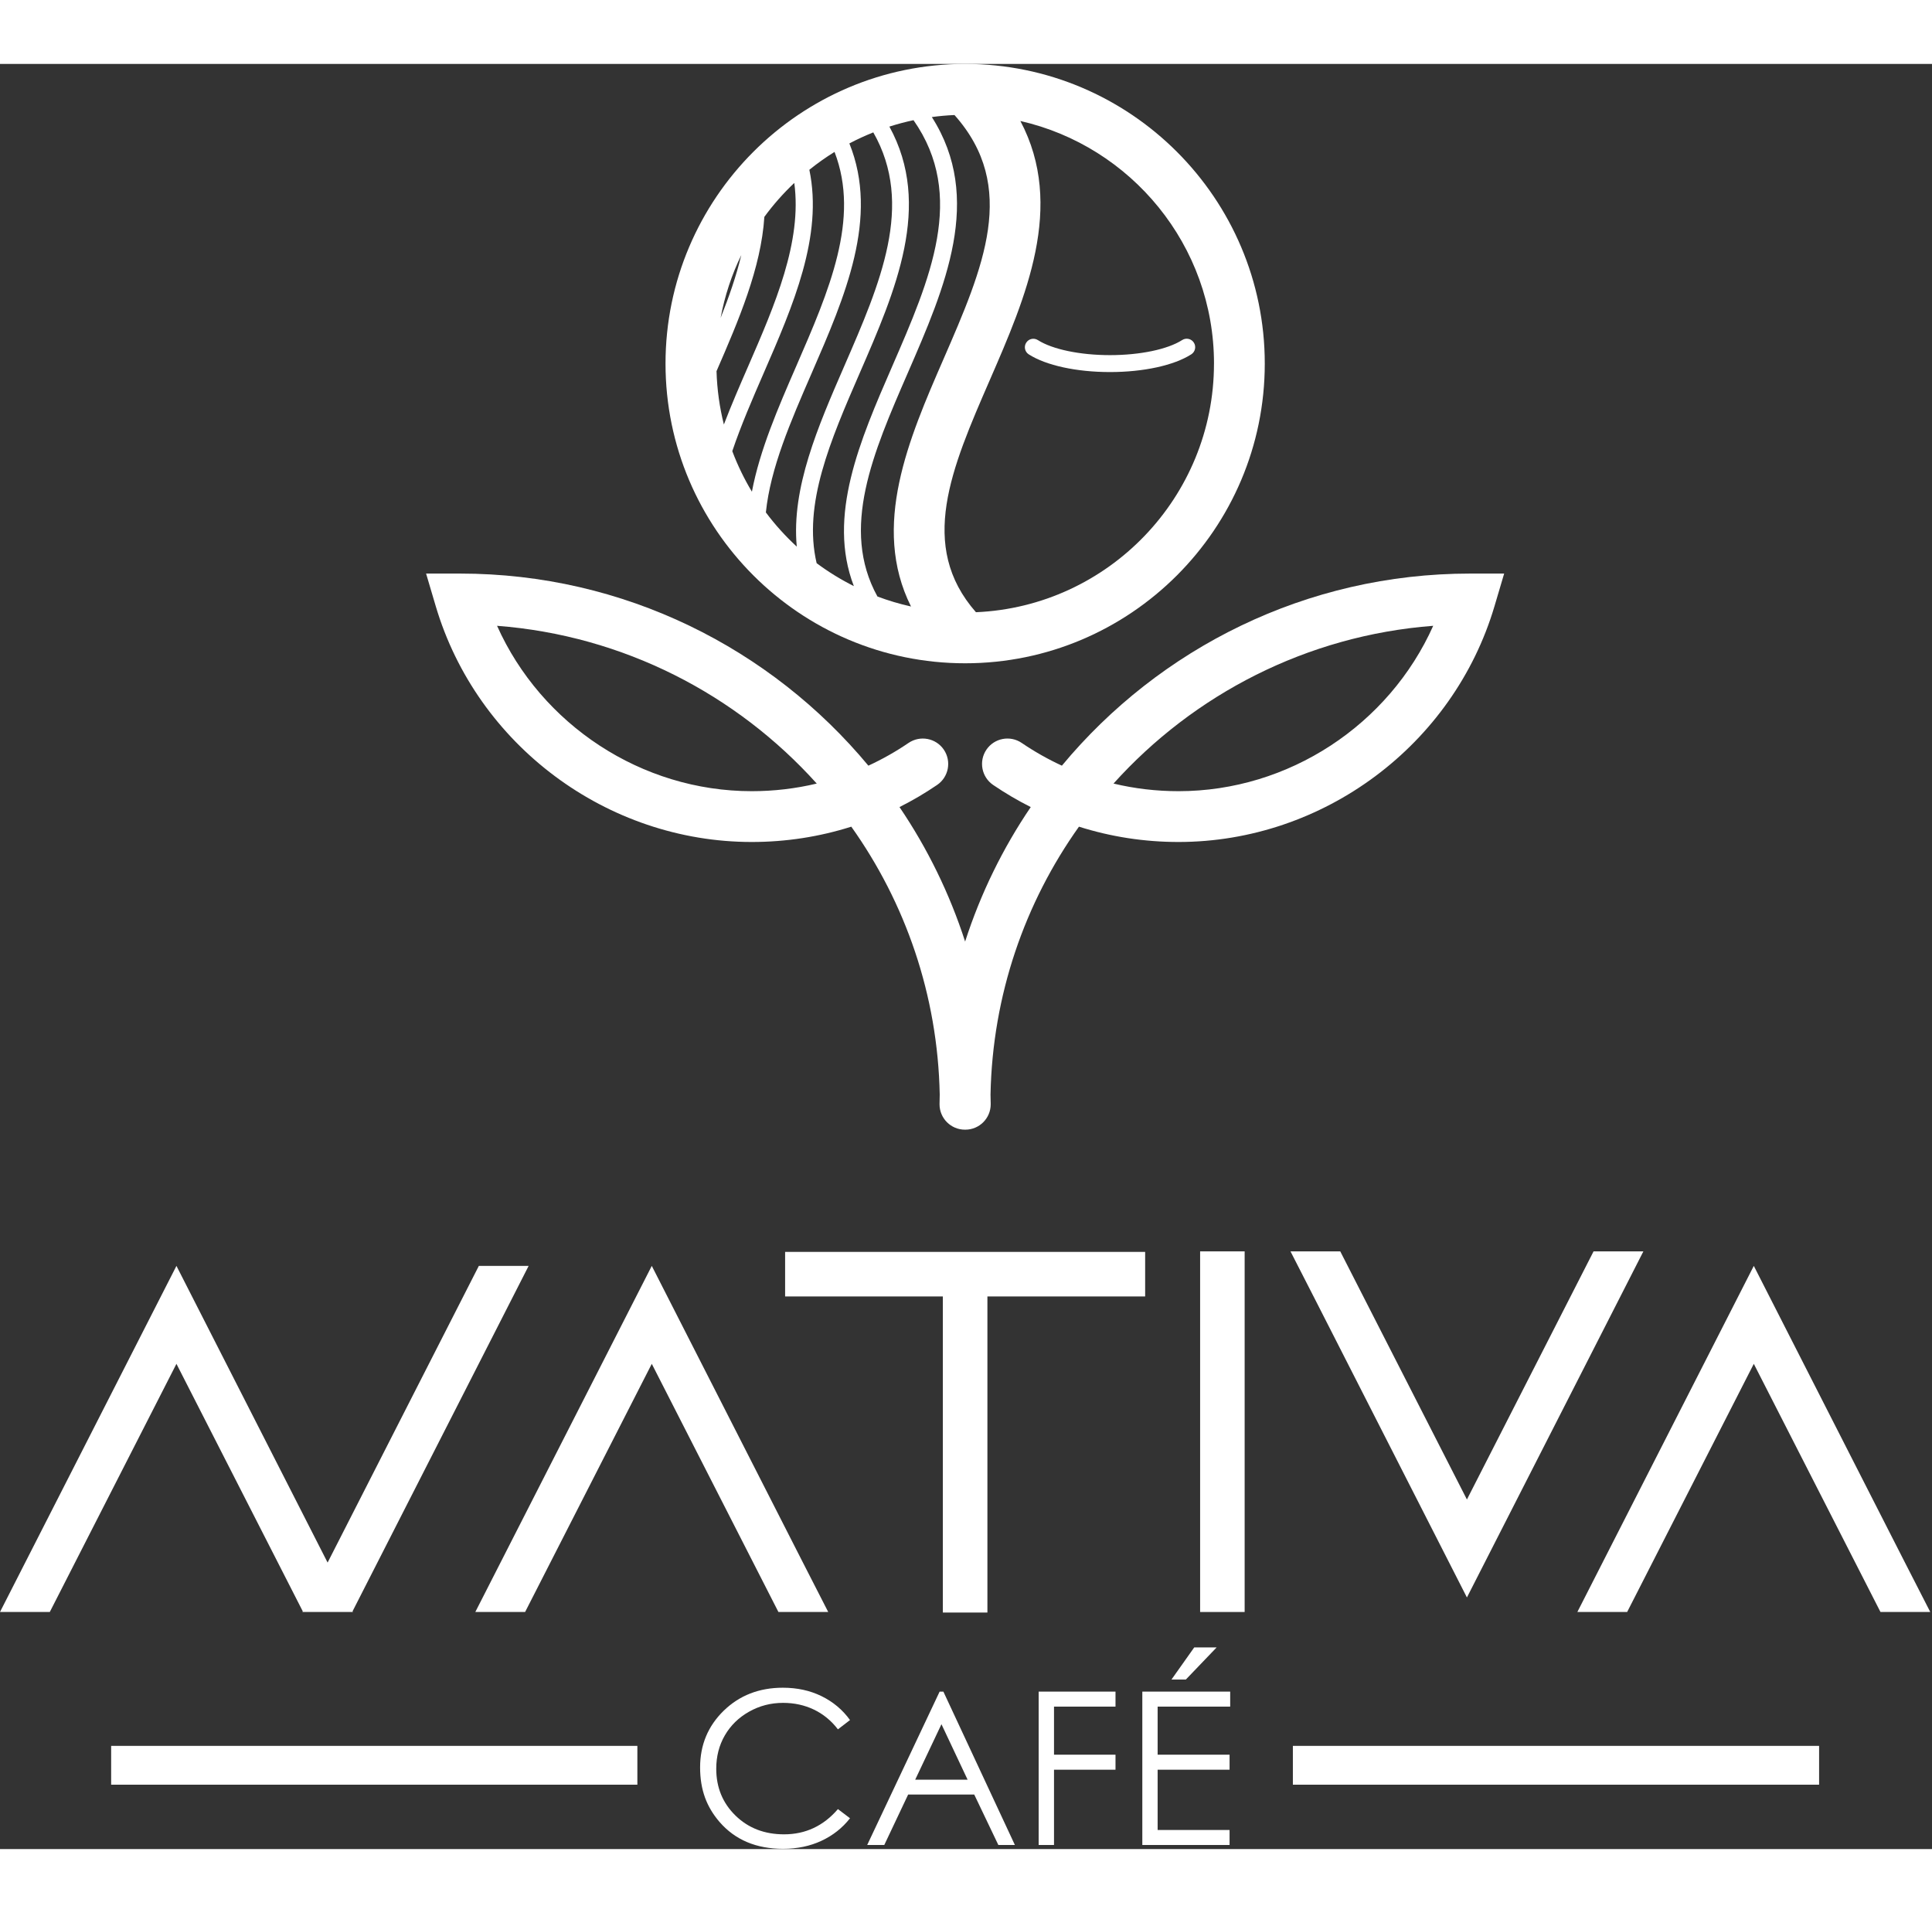
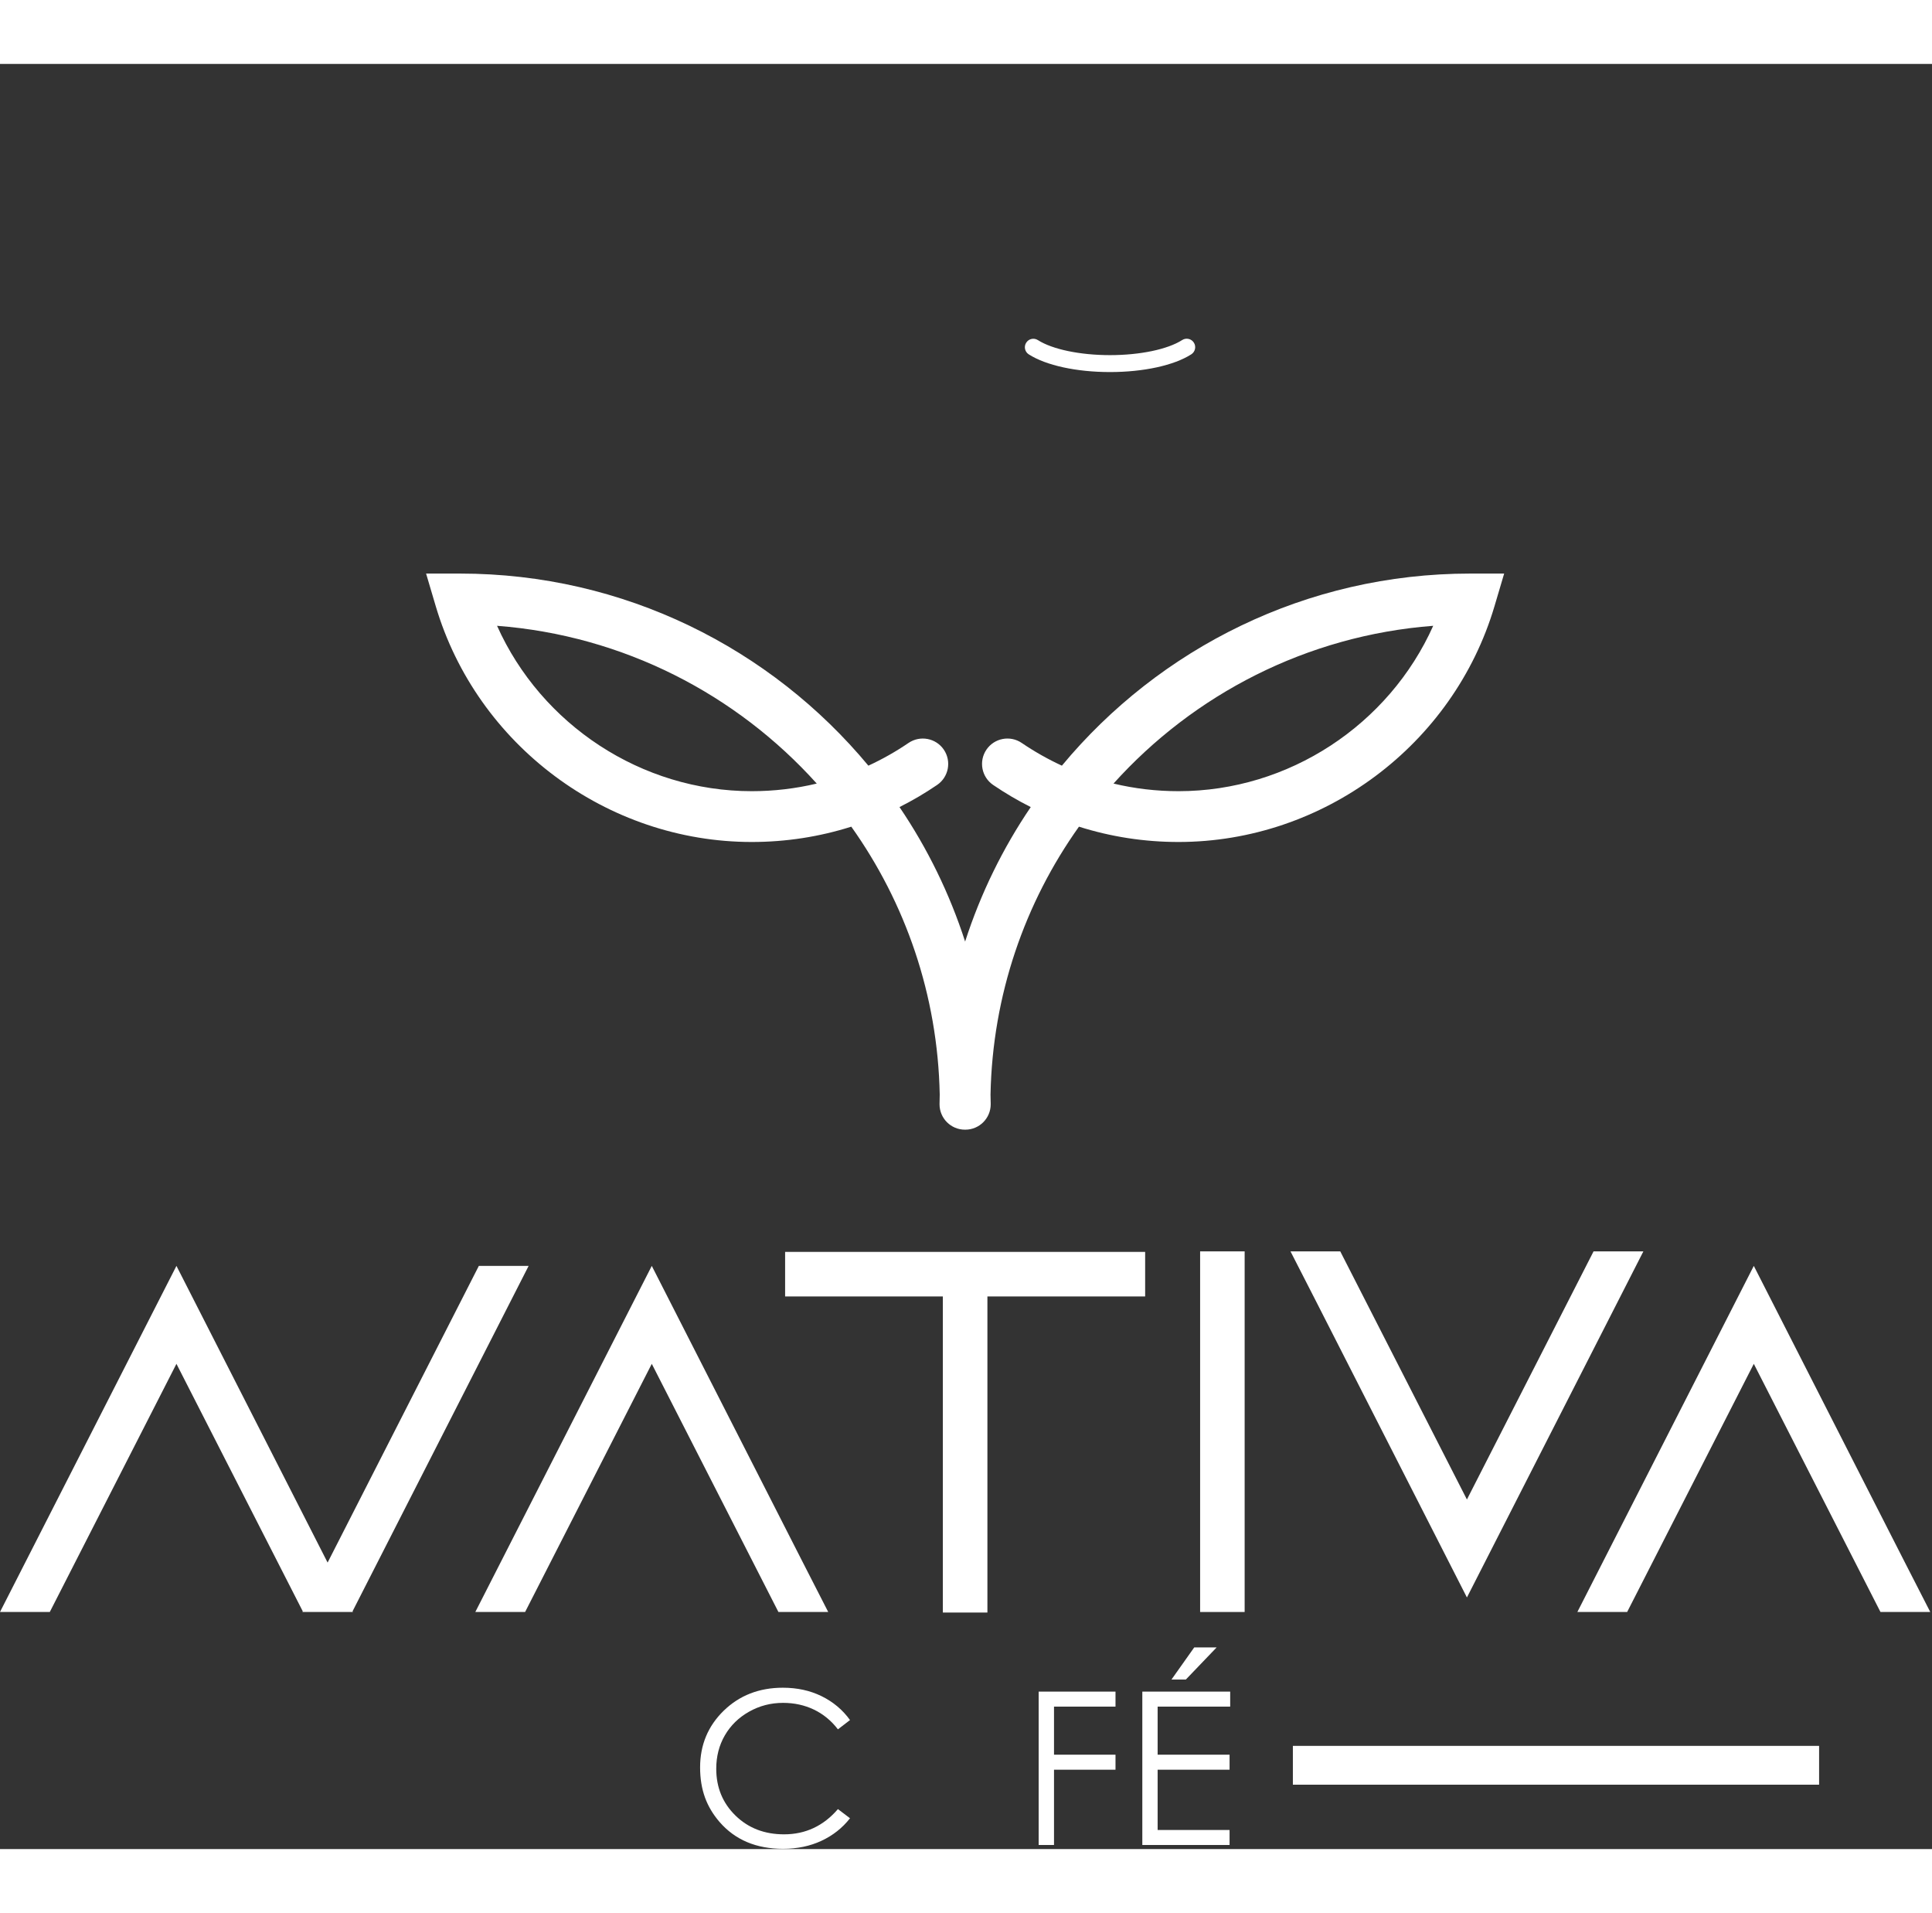
<svg xmlns="http://www.w3.org/2000/svg" width="100" height="99" viewBox="0 0 814 752" fill="none">
  <rect x="0" y="0" width="814" height="752" fill="#333333" stroke="none" />
  <g clip-path="url(#clip0_40_816)">
    <path d="M315.611 694.12C320.001 691.64 324.781 690.41 329.931 690.41C334.641 690.41 338.971 691.36 342.911 693.24C346.851 695.13 350.231 697.9 353.041 701.56L358.131 697.65C355.031 693.35 351.041 690 346.191 687.61C341.331 685.22 335.881 684.03 329.851 684.03C319.861 684.03 311.561 687.26 304.921 693.71C298.291 700.17 294.971 708.13 294.971 717.59C294.971 727.05 297.711 734.25 303.181 740.6C309.721 748.13 318.631 751.89 329.931 751.89C335.881 751.89 341.261 750.77 346.071 748.53C350.891 746.29 354.911 743.12 358.131 739.02L353.041 735.16C346.951 742.25 339.381 745.79 330.331 745.79C322.101 745.79 315.281 743.16 309.881 737.89C304.481 732.62 301.771 726.05 301.771 718.17C301.771 712.96 302.981 708.26 305.401 704.09C307.821 699.92 311.221 696.59 315.611 694.12Z" fill="white" />
-     <path d="M395.889 685.67L365.369 750.28H372.569L382.629 729.02H410.469L420.629 750.28H427.599L397.469 685.67H395.889ZM385.589 722.78L396.659 699.4L407.679 722.78H385.599H385.589Z" fill="white" />
    <path d="M437.619 750.28H444.079V718.57H469.989V712.24H444.079V691.99H469.989V685.67H437.619V750.28Z" fill="white" />
    <path d="M481.289 750.28H518.049V743.96H487.739V718.57H518.049V712.24H487.739V691.99H518.309V685.67H481.289V750.28Z" fill="white" />
    <path d="M503.16 667.05L493.58 680.57H499.64L512.6 667.05H503.16Z" fill="white" />
-     <path d="M268.54 708.53H46.83V724.88H268.54V708.53Z" fill="white" />
+     <path d="M268.54 708.53V724.88H268.54V708.53Z" fill="white" />
    <path d="M766.431 708.53H544.721V724.88H766.431V708.53Z" fill="white" />
    <path d="M619.419 214.69C550.319 214.69 488.44 246.2 447.4 295.61C441.52 292.9 435.85 289.69 430.48 286.04C425.59 282.71 418.94 283.98 415.61 288.86C412.29 293.75 413.55 300.4 418.43 303.73C423.5 307.18 428.8 310.3 434.28 313.05C422.53 330.36 413.18 349.4 406.63 369.7C400.07 349.41 390.72 330.36 378.98 313.05C384.46 310.3 389.76 307.18 394.83 303.73C399.71 300.41 400.97 293.75 397.65 288.86C394.33 283.98 387.67 282.72 382.78 286.04C377.42 289.69 371.76 292.89 365.87 295.61C324.83 246.2 262.95 214.69 193.85 214.69H179.52L183.59 228.43C200.93 286.91 255.68 327.76 316.74 327.76C331.08 327.76 345.15 325.59 358.67 321.31C381.44 353.31 395.1 392.19 395.93 434.16C395.91 435.53 395.85 436.88 395.85 438.25C395.85 444.16 400.64 448.95 406.55 448.95C406.58 448.95 406.6 448.95 406.63 448.95C406.66 448.95 406.68 448.95 406.71 448.95C412.62 448.95 417.41 444.16 417.41 438.25C417.41 436.88 417.36 435.53 417.33 434.16C418.16 392.18 431.82 353.3 454.59 321.31C468.11 325.59 482.18 327.76 496.52 327.76C557.58 327.76 612.329 286.92 629.669 228.43L633.74 214.69H619.409H619.419ZM316.74 306.36C270.24 306.36 228.07 278.36 209.42 236.69C262.74 240.77 310.34 265.62 344.12 303.15C335.21 305.28 326.04 306.36 316.74 306.36ZM496.53 306.36C487.23 306.36 478.07 305.29 469.15 303.15C502.93 265.62 550.529 240.77 603.849 236.69C585.199 278.36 543.03 306.36 496.53 306.36Z" fill="white" />
-     <path d="M406.64 252.48C476.25 252.48 532.88 195.85 532.88 126.24C532.88 56.63 476.24 0 406.64 0C337.04 0 280.4 56.63 280.4 126.24C280.4 195.85 337.03 252.48 406.64 252.48ZM301.89 129.42C311.22 107.97 320.66 85.96 322.04 64.43C325.8 59.29 330.03 54.51 334.65 50.14C338.01 74.89 326.48 101.51 315.21 127.4C311.69 135.48 308.13 143.68 304.99 151.89C303.17 144.67 302.12 137.15 301.89 129.42ZM303.61 107C305.35 97.69 308.29 88.8 312.32 80.53C310.23 89.29 307.14 98.15 303.61 107ZM321.76 130.24C334.13 101.82 346.85 72.56 341 44.59C344.37 41.87 347.91 39.36 351.61 37.07C362.48 65.22 349.31 95.53 335.44 127.4C327.84 144.86 320.1 162.71 316.8 180.2C313.55 174.8 310.78 169.09 308.53 163.12C312.22 152.21 317.03 141.11 321.76 130.24ZM322.68 188.94C324.59 170.28 333.09 150.7 341.99 130.24C356.04 97.97 370.48 64.72 357.86 33.49C361.12 31.77 364.49 30.22 367.94 28.84C385.32 59.26 370.88 92.45 355.67 127.39C344.66 152.7 333.38 178.65 335.7 203.33C330.93 198.94 326.57 194.13 322.68 188.93V188.94ZM384.88 23.69C407.17 55.49 391.94 90.52 375.9 127.4C362.34 158.56 348.43 190.54 359.75 219.97C354.23 217.2 348.98 213.97 344.07 210.31C338.23 185.53 349.9 158.56 362.21 130.25C377.35 95.45 392.93 59.6 374.72 26.4C378.04 25.34 381.43 24.43 384.88 23.7V23.69ZM402.14 21.52C429.09 51.77 414.38 85.6 397.43 124.55C382.96 157.81 366.92 194.73 383.83 228.56C378.98 227.48 374.26 226.07 369.69 224.35C353.93 195.81 367.84 163.82 382.44 130.25C398.22 93.98 414.47 56.62 392.61 22.38C395.75 21.96 398.92 21.66 402.14 21.53V21.52ZM511.48 126.25C511.48 182.54 466.89 228.59 411.19 230.97C386.65 203.01 400.78 170.5 417.06 133.09C432.14 98.43 448.88 59.9 429.91 24.04C476.55 34.65 511.49 76.43 511.49 126.25H511.48Z" fill="white" />
    <path d="M432.361 117.43C431.301 119.09 431.791 121.3 433.451 122.35C440.771 127.02 453.561 129.8 467.671 129.8C481.781 129.8 494.601 127.01 501.921 122.33C503.581 121.27 504.061 119.06 503.001 117.4C501.941 115.74 499.741 115.25 498.071 116.32C491.951 120.24 480.301 122.67 467.671 122.67C455.041 122.67 443.411 120.24 437.291 116.34C435.621 115.27 433.421 115.76 432.371 117.43H432.361Z" fill="white" />
    <path d="M330.789 519.21H397.249V652.36H416.019V519.21H482.479V500.44H330.789V519.21Z" fill="white" />
    <path d="M524.401 500.21H505.641V652.13H524.401V500.21Z" fill="white" />
    <path d="M671.411 500.21L618.051 604.74L564.681 500.21H543.711L554.731 521.74L618.051 646.01L692.401 500.21H671.411Z" fill="white" />
    <path d="M802.24 630.59L738.92 506.33L664.58 652.13H685.56L738.92 547.59L792.29 652.13H813.27L802.24 630.59Z" fill="white" />
    <path d="M274.61 506.33L200.26 652.13H221.24L274.61 547.59L327.97 652.13H348.95L337.93 630.59L274.61 506.33Z" fill="white" />
    <path d="M222.73 506.33H201.75L138.03 631.31L137.66 630.59L74.34 506.33L0 652.13H20.98L74.34 547.59L127.56 651.84L127.41 652.13H127.71H148.39H148.69L148.54 651.83L222.73 506.33Z" fill="white" />
  </g>
  <defs>
    <clipPath id="clip0_40_816">
      <rect width="813.27" height="751.9" fill="white" />
    </clipPath>
  </defs>
</svg>